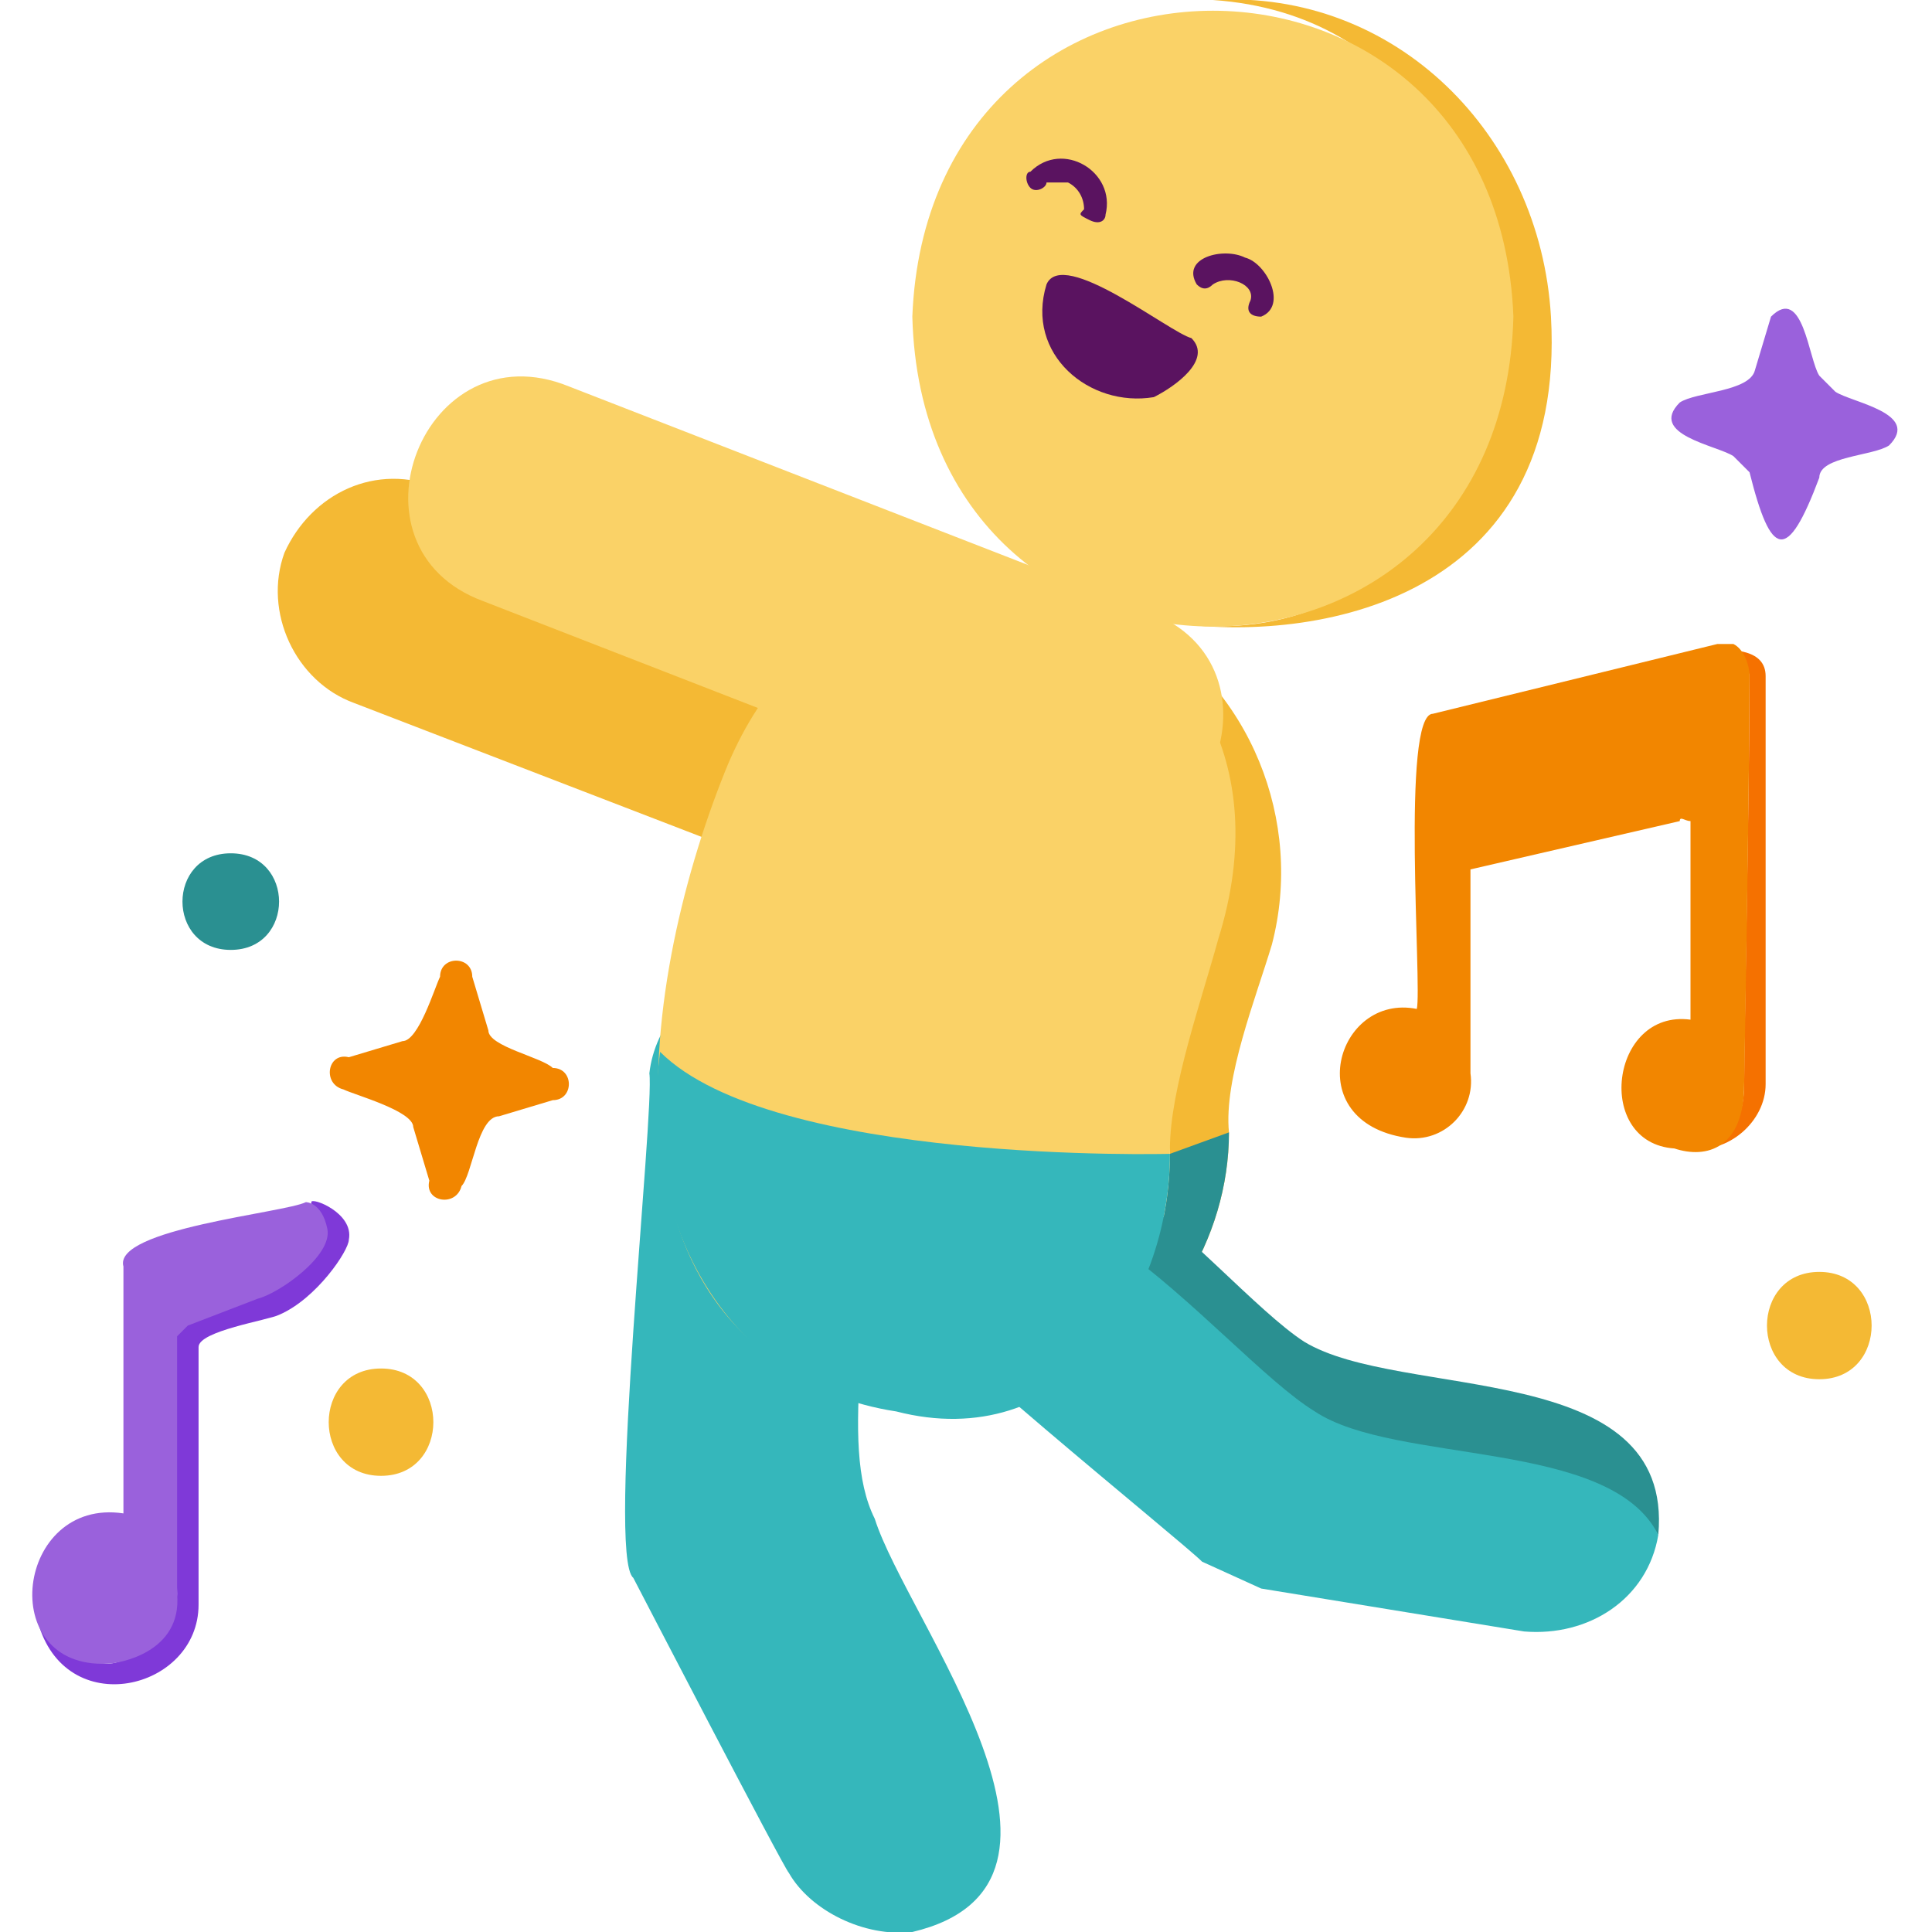
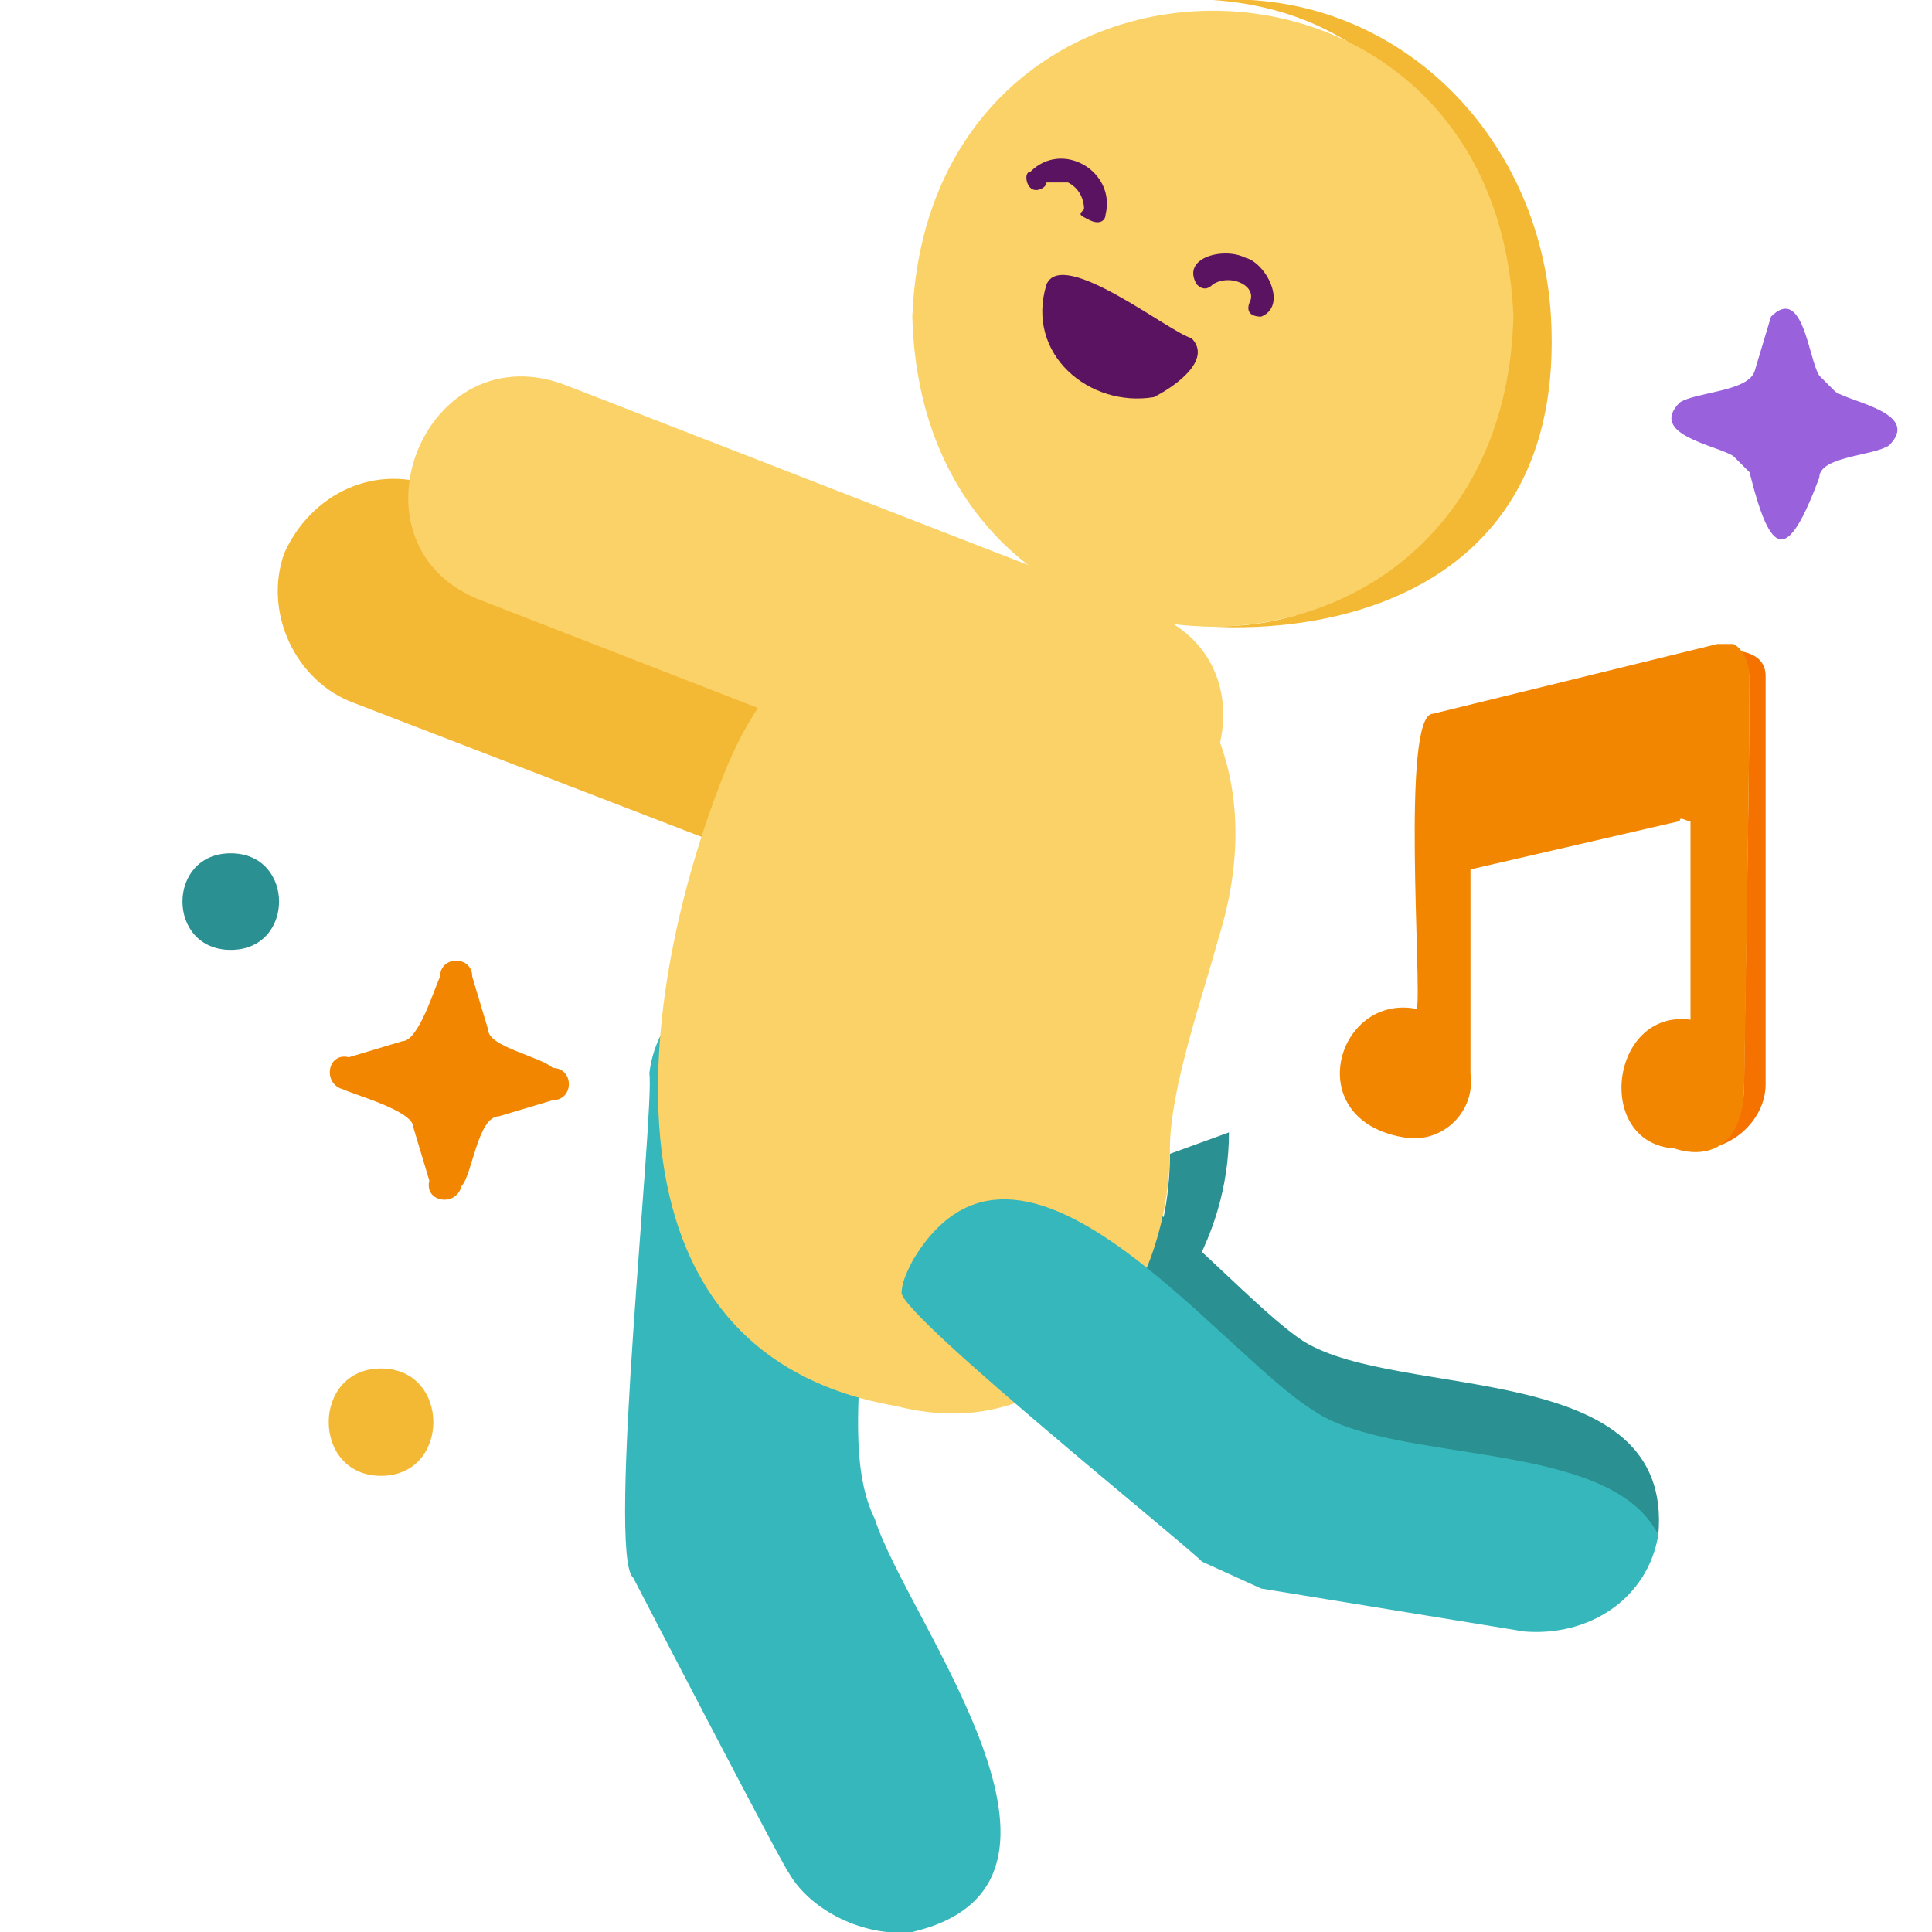
<svg xmlns="http://www.w3.org/2000/svg" width="36" height="36" viewBox="0 0 36 36" fill="none">
  <g clip-path="url(#clip0_378_5627)">
    <path d="M8.2 9.1L19 13.3C20.1 13.7 20.7 15 20.3 16.1C19.9 17.2 18.6 17.8 17.5 17.3L6.6 13.1C5.5 12.7 4.9 11.4 5.3 10.3C5.8 9.2 7 8.6 8.2 9.1Z" fill="#F4B934" />
    <path d="M11.8 29.4C11.3 29 12.2 20.7 12.1 20C12.2 19.1 12.9 18.3 13.8 18.1C15.1 17.8 16.4 18.9 16.3 20.3C16.3 24.4 15.6 26.9 16.3 28.3C16.9 30.2 20.8 35.1 17 36C16.1 36.1 15.1 35.6 14.7 34.9C14.6 34.8 11.8 29.4 11.8 29.4Z" fill="#35B7BB" />
    <path d="M28.9 5.9C29.2 11.2 24.5 12 21.8 11.6C29.1 12.7 29.9 0.5 22.6 -1.6205e-07C26 -0.2 28.7 2.5 28.9 5.9Z" fill="#F4B934" />
    <path d="M28.2 5.9C28 13.6 17.2 13.6 17 5.9C17.3 -1.7 27.9 -1.7 28.2 5.9Z" fill="#FAD267" />
-     <path d="M23.7 17.6C23.4 18.6 22.8 20.1 22.9 21.1C22.9 23.1 21.7 25 19.9 25.9C21.1 24.7 21.8 23.2 21.8 21.5C21.4 18 24.3 14.5 21.2 11.6C23.3 12.8 24.3 15.3 23.7 17.6Z" fill="#F4B934" />
    <path d="M30.9 28.6C30.2 27.5 26 27.8 24.5 26.7C22.8 25.6 18.9 19.9 17 23.4C16.9 23.6 16.8 23.8 16.8 24C16.5 23.4 16.5 22.7 16.8 22.1C18.7 18.6 22.6 23.9 24.3 25C26.1 26.1 31.2 25.3 30.9 28.6Z" fill="#2A9091" />
    <path d="M22.9 21.1C22.9 23.1 21.7 25 19.9 25.9C21.1 24.7 21.8 23.2 21.8 21.5" fill="#2A9091" />
    <path d="M22.7 17.5C22.4 18.6 21.8 20.3 21.8 21.4C21.8 24.2 19.8 27 16.7 26.2C10.9 25.2 11.9 18.4 13.5 14.4C16 8.1 24.8 10.8 22.7 17.5Z" fill="#FAD267" />
    <path d="M10.6 7.2L21.4 11.4C24.1 12.4 22.5 16.5 19.8 15.4L9 11.2C6.3 10.2 7.9 6.1 10.6 7.2Z" fill="#FAD267" />
    <path d="M30.9 28.6C30.7 29.8 29.6 30.5 28.4 30.4L23.5 29.6L22.4 29.1C22 28.7 16.9 24.6 16.8 24.1C16.8 23.9 16.9 23.7 17 23.5C19 20.1 22.7 25.2 24.5 26.3C26 27.3 30 26.8 30.9 28.6Z" fill="#35B7BB" />
    <path d="M22.2 6.3C21.8 6.2 19.8 4.6 19.5 5.3C19.1 6.6 20.3 7.6 21.5 7.4C21.9 7.2 22.6 6.7 22.2 6.3Z" fill="#5A1360" />
    <path d="M22.3 5.3C22 4.8 22.8 4.6 23.2 4.8C23.6 4.9 24 5.7 23.5 5.9C23.3 5.9 23.2 5.8 23.3 5.6C23.4 5.3 22.9 5.1 22.6 5.3C22.5 5.4 22.4 5.4 22.3 5.3Z" fill="#5A1360" />
    <path d="M19.2 3.5C19.1 3.4 19.1 3.2 19.2 3.2C19.8 2.6 20.8 3.2 20.6 4C20.6 4.1 20.5 4.2 20.3 4.1C20.1 4 20.1 4 20.2 3.9C20.2 3.7 20.1 3.5 19.9 3.4H19.5C19.5 3.5 19.3 3.6 19.2 3.5Z" fill="#5A1360" />
-     <path d="M12.3 19.6C11.9 22.6 13.4 25.8 16.7 26.3C19.8 27.1 21.8 24.3 21.8 21.5C21.8 21.5 14.4 21.7 12.3 19.6Z" fill="#35B7BB" />
-     <path d="M6.5 23.1C6.5 23.3 5.9 24.2 5.2 24.5C5 24.6 3.7 24.8 3.7 25.1V29.9C3.7 31.5 1.2 32.1 0.7 30.2C0.7 30.2 1.6 31 2 31C2.5 31 3.3 30.3 3.3 29.7L3.2 24.9L3.4 24.7L4.9 24.1C5.3 24 5.9 22.8 5.9 22.8C5.9 22.8 5.8 22.5 5.8 22.4C5.8 22.3 6.6 22.6 6.5 23.1Z" fill="#7F39D8" />
-     <path d="M6.1 22.9C6.2 23.4 5.2 24.1 4.8 24.2L3.5 24.7L3.3 24.9V29.7C3.4 30.8 2.2 31 2 31C-0.1 31.1 0.3 27.9 2.3 28.2V23.6C2.1 22.9 5.3 22.6 5.7 22.4C5.7 22.4 6 22.4 6.1 22.9Z" fill="#9A61DC" />
    <path d="M32.9 12.6V20.2C32.9 20.9 32.2 21.5 31.5 21.4C32.1 21.4 32.5 21 32.5 20.2C32.5 19.4 32.6 14.6 32.6 12.6C32.6 12.4 32.1 12.2 31.9 12.1C32.3 12.1 32.9 12.1 32.9 12.6Z" fill="#F57100" />
    <path d="M32.6 12.6C32.6 14.6 32.5 20.2 32.5 20.2C32.5 21.4 31.8 21.6 31.2 21.4C29.7 21.3 30 18.8 31.5 19V15.3C31.4 15.3 31.3 15.2 31.3 15.3L27.4 16.2V20C27.5 20.7 26.9 21.3 26.2 21.2C24.2 20.9 24.9 18.5 26.4 18.8C26.5 18.4 26.1 13.3 26.7 13.3L32 12H32.3C32.5 12.1 32.6 12.4 32.6 12.6Z" fill="#F28600" />
    <path d="M7.1 25.5C8.4 25.5 8.4 27.5 7.1 27.5C5.8 27.5 5.8 25.5 7.1 25.5Z" fill="#F4B934" />
    <path d="M32.6 8.8L32.3 8.5C32 8.3 30.7 8.1 31.3 7.5C31.6 7.3 32.6 7.3 32.7 6.9L33 5.9C33.6 5.3 33.7 6.7 33.9 7L34.2 7.3C34.5 7.5 35.8 7.7 35.2 8.3C34.9 8.5 33.9 8.5 33.9 8.9C33.3 10.5 33 10.4 32.6 8.8Z" fill="#9A61DC" />
-     <path d="M33.9 23.7C35.2 23.7 35.2 25.7 33.9 25.7C32.6 25.7 32.6 23.7 33.9 23.7Z" fill="#F4B934" />
    <path d="M4.3 15.9C5.5 15.9 5.5 17.7 4.3 17.7C3.1 17.7 3.1 15.9 4.3 15.9Z" fill="#2A9091" />
    <path d="M7.7 21C7.7 20.7 6.6 20.4 6.4 20.3C6 20.2 6.1 19.6 6.5 19.7L7.5 19.4C7.8 19.4 8.1 18.4 8.2 18.2C8.2 17.8 8.8 17.8 8.8 18.2L9.1 19.2C9.1 19.5 10.1 19.7 10.3 19.9C10.7 19.9 10.7 20.5 10.3 20.5L9.3 20.8C8.9 20.8 8.8 21.9 8.6 22.1C8.5 22.5 7.9 22.4 8 22L7.7 21Z" fill="#F28600" />
  </g>
  <defs>
    <clipPath id="clip0_378_5627">
      <rect width="36" height="36" fill="white" />
    </clipPath>
  </defs>
</svg>